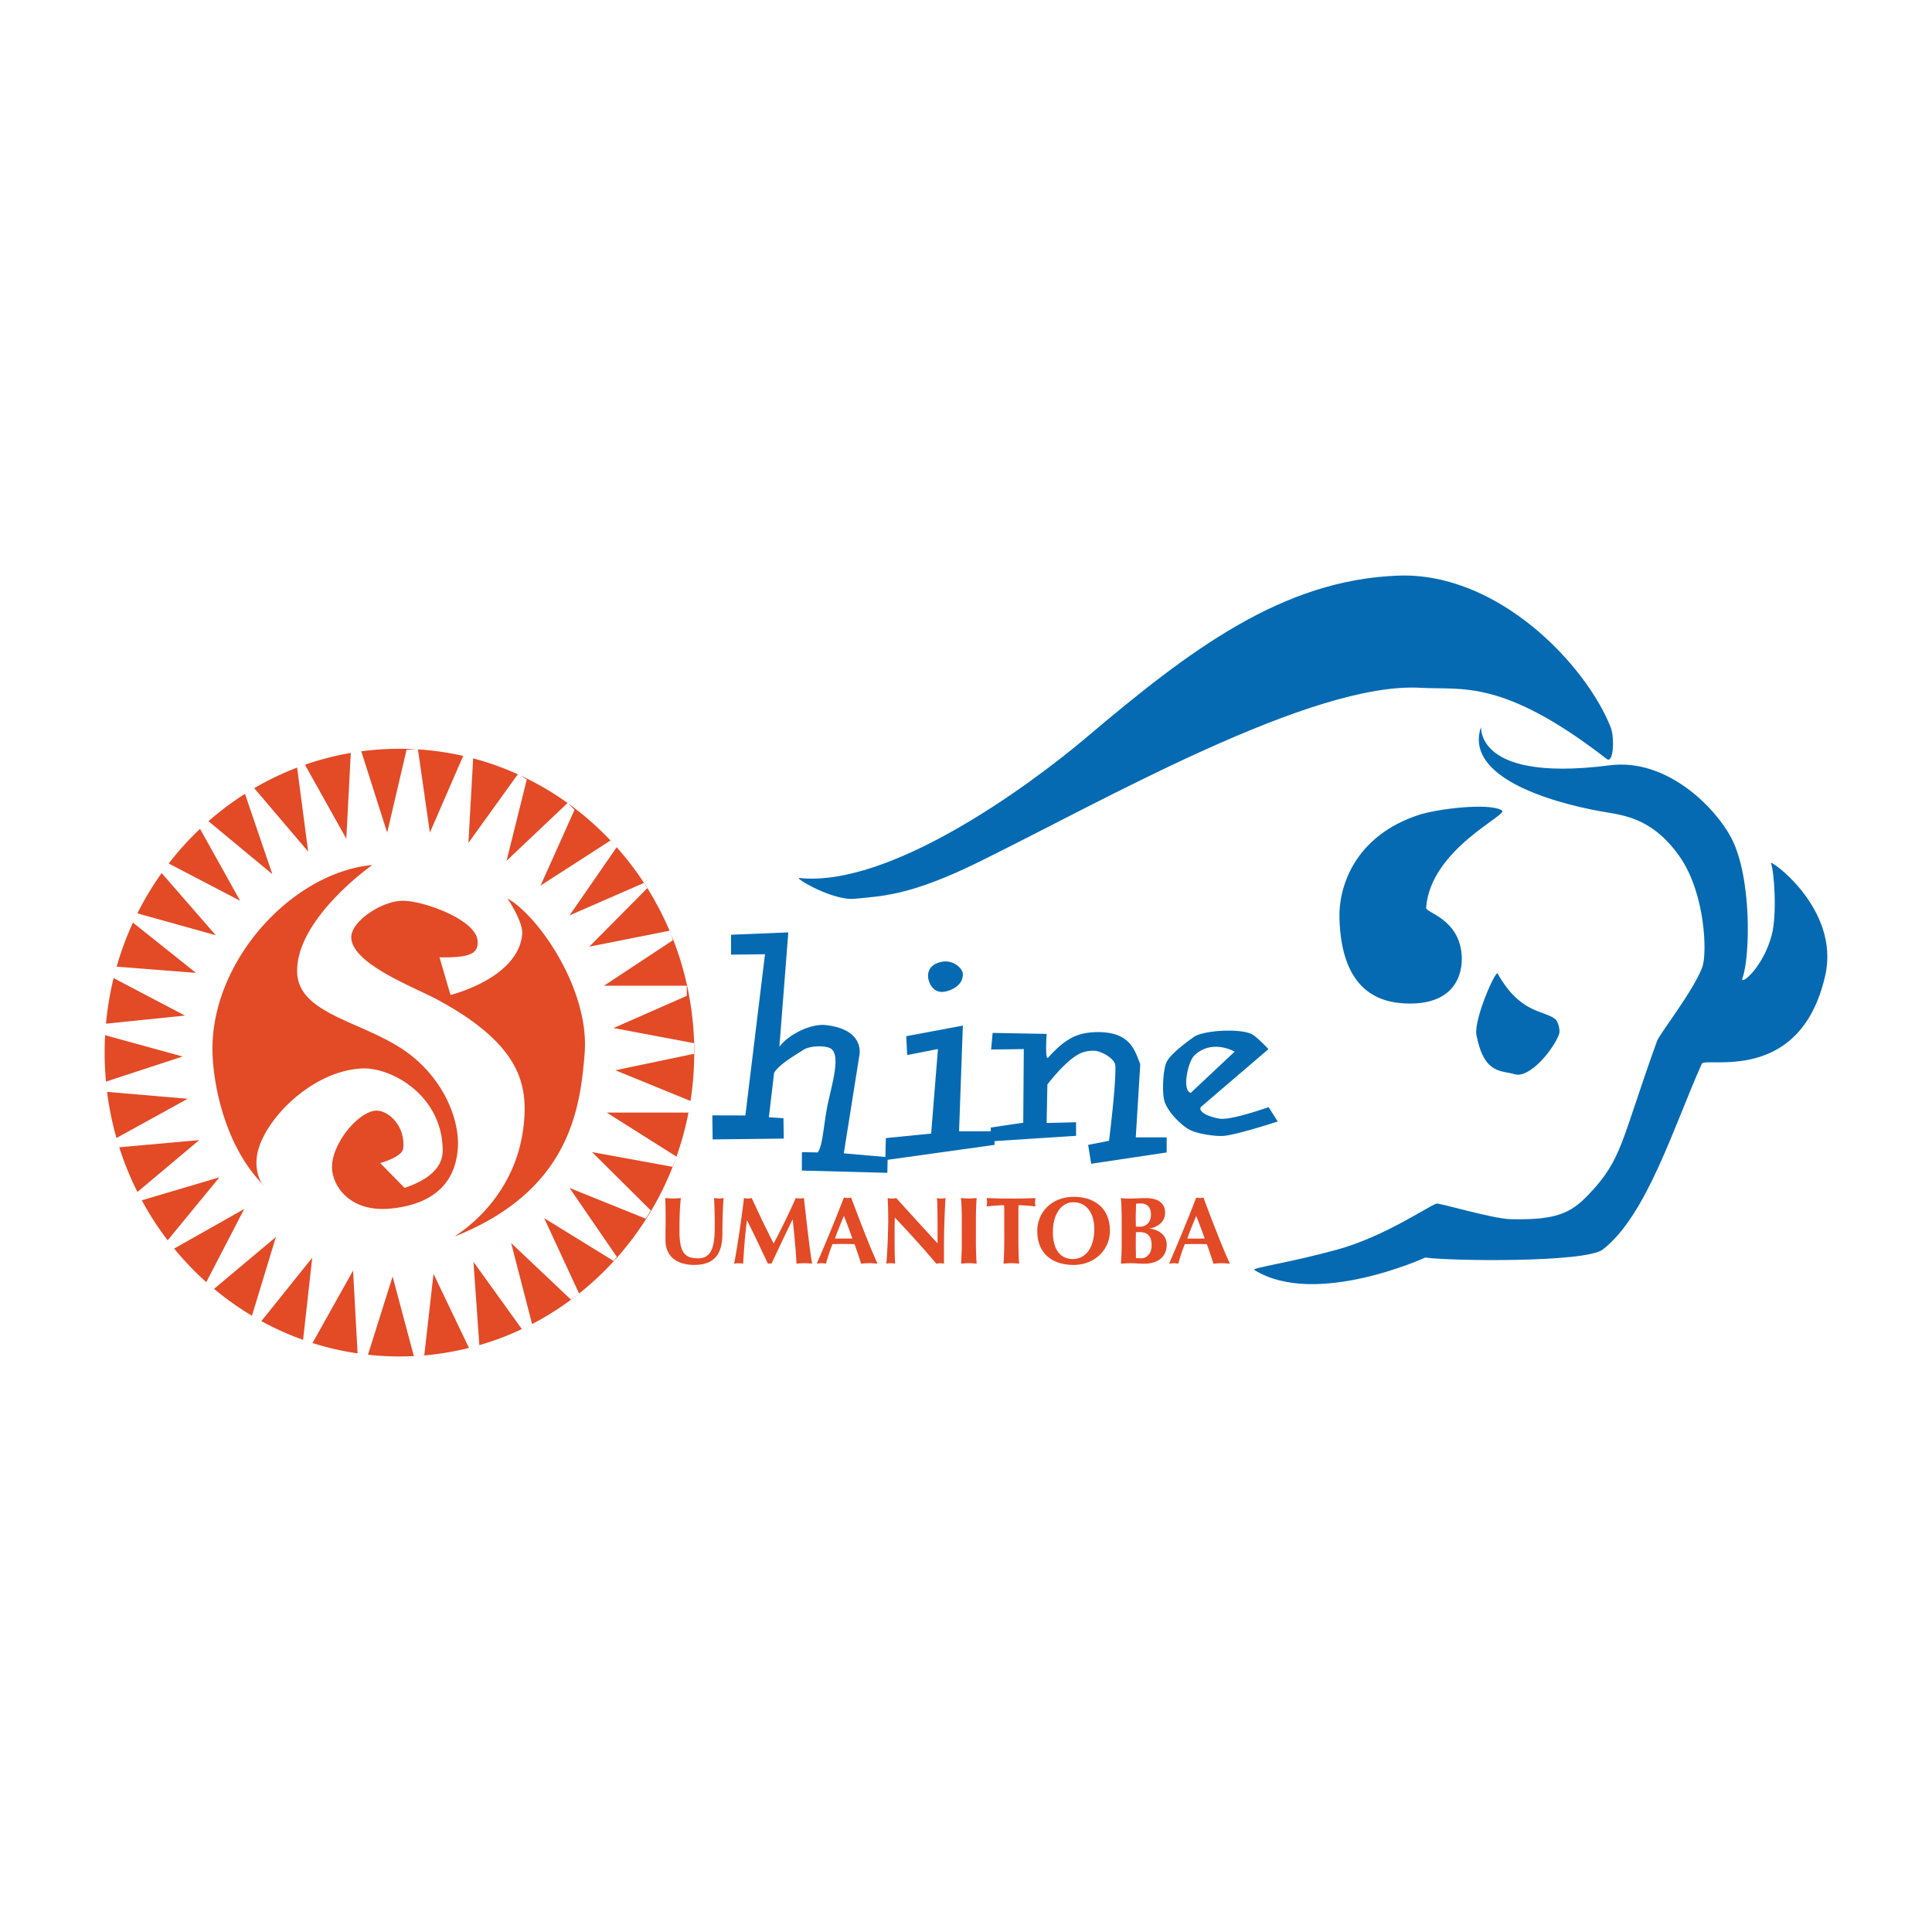
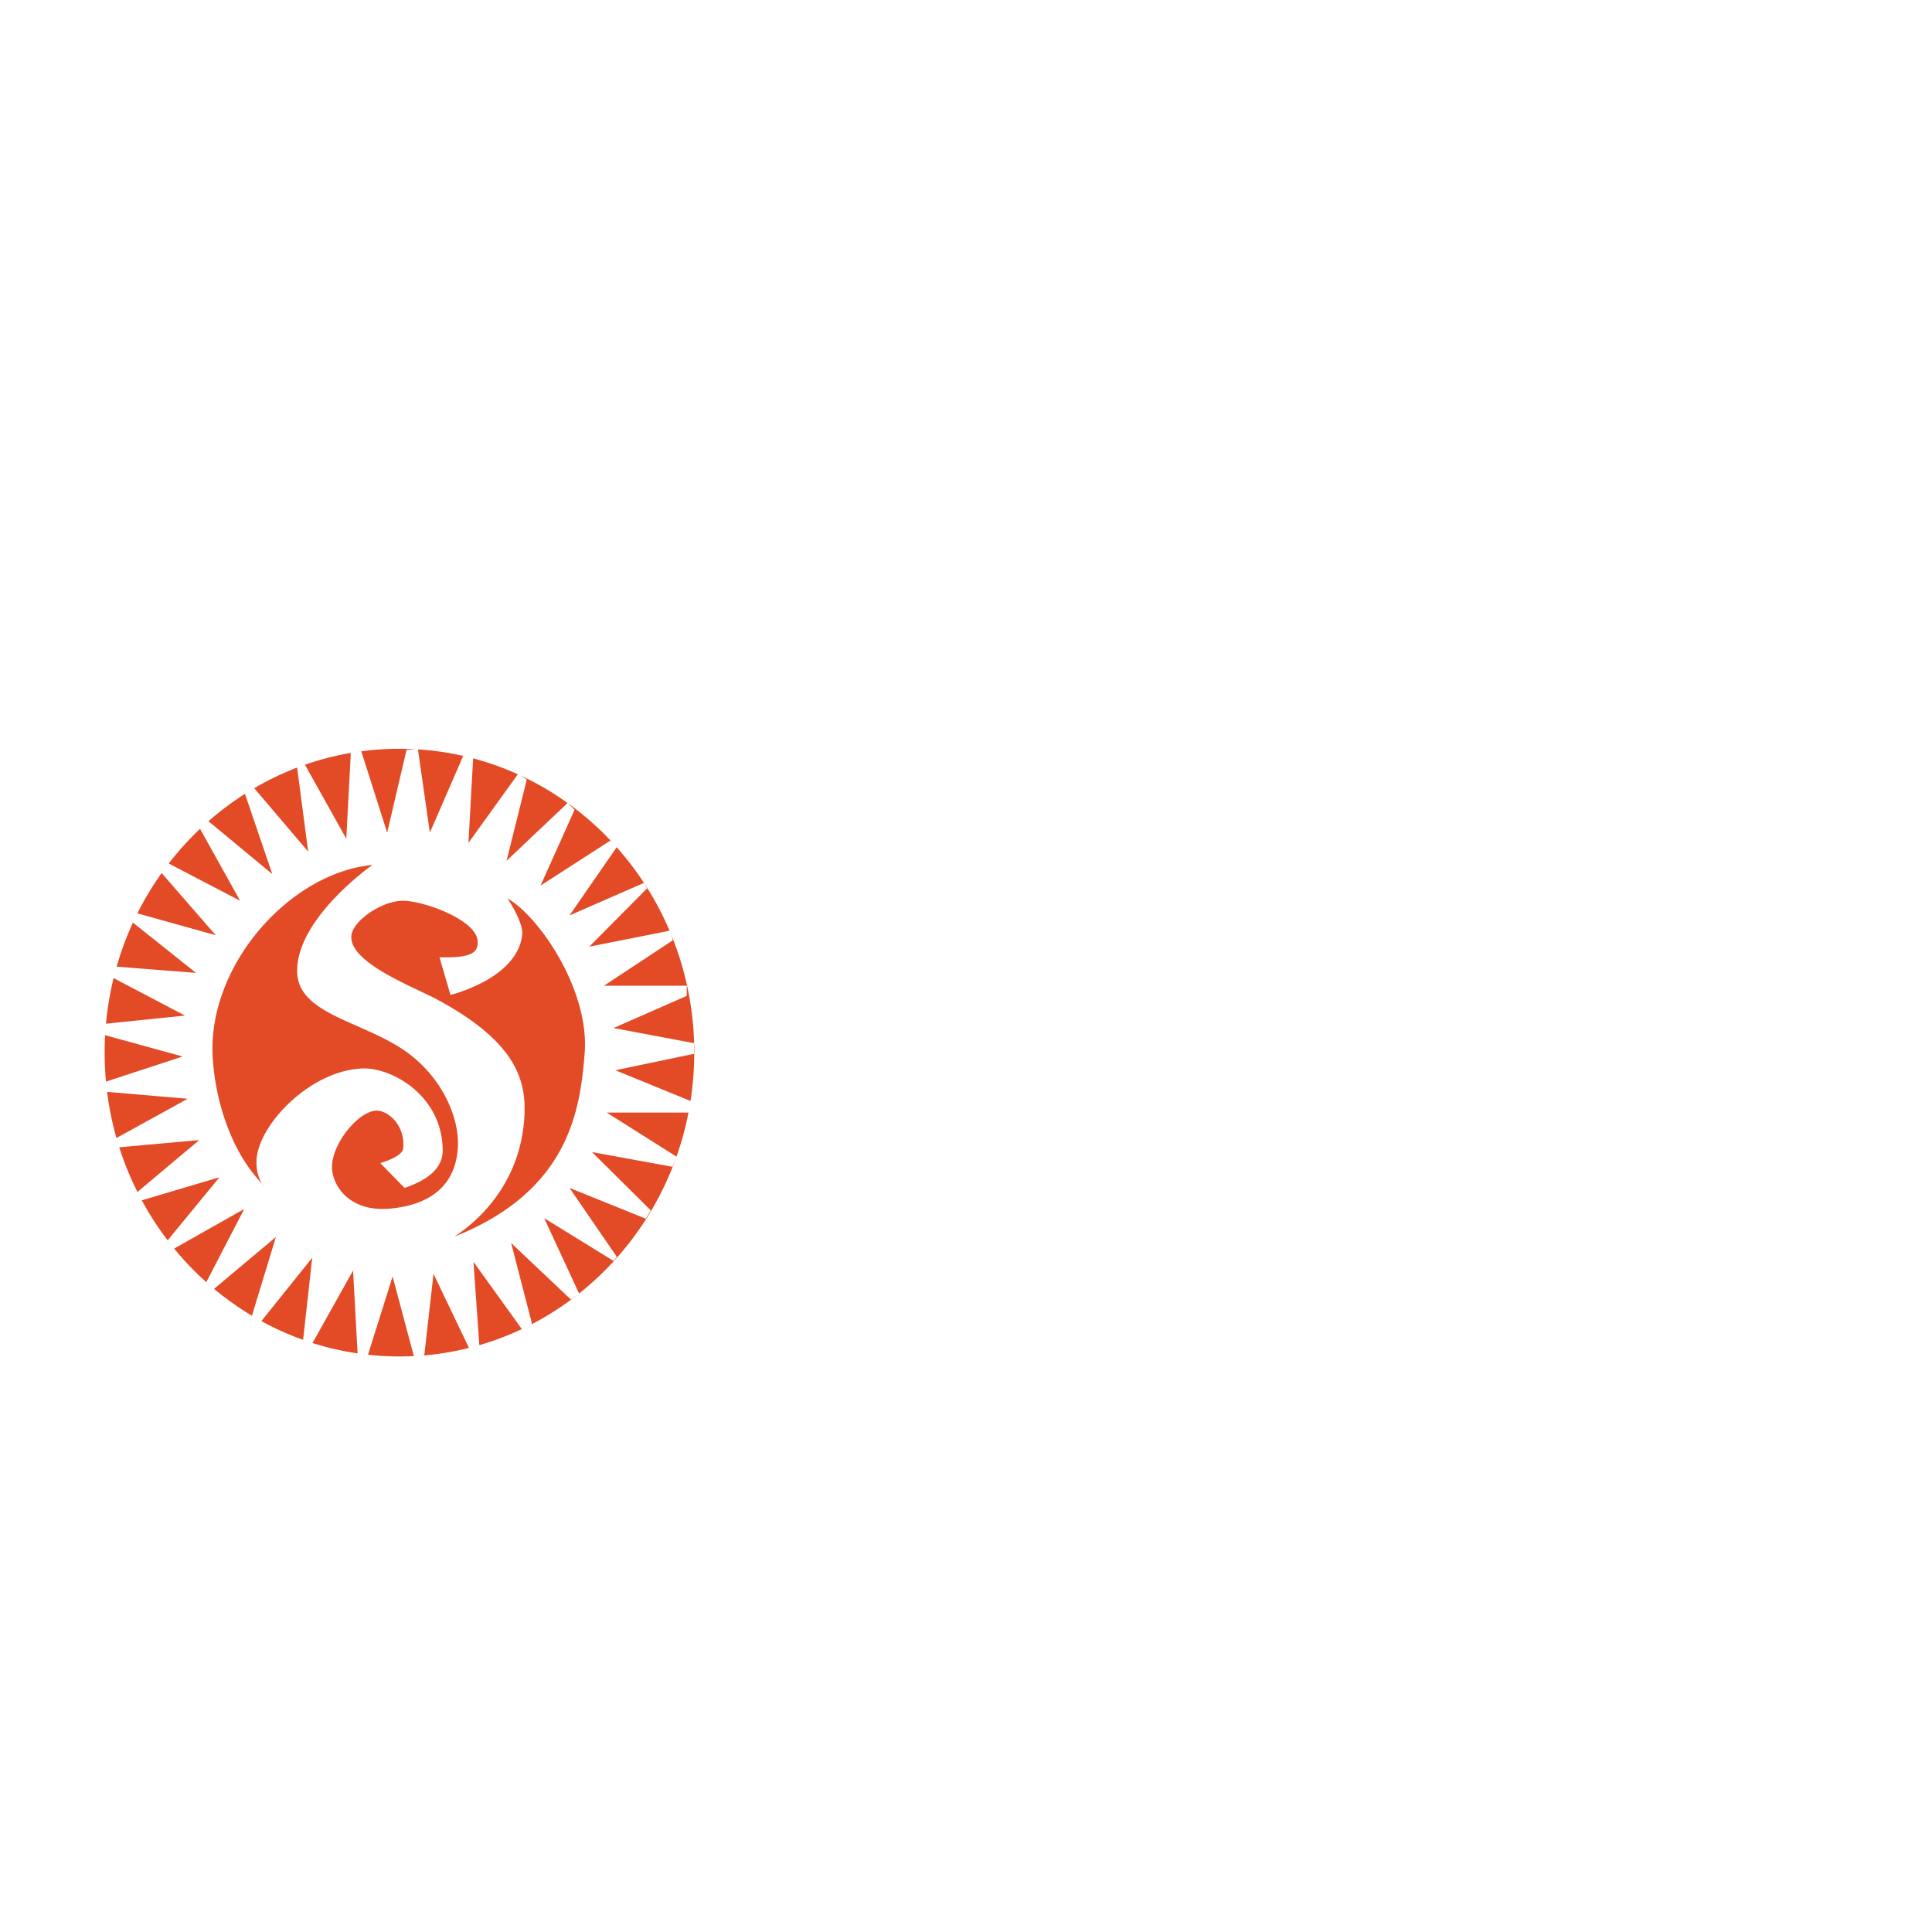
<svg xmlns="http://www.w3.org/2000/svg" id="Layer_1" data-name="Layer 1" viewBox="0 0 3000 3000">
  <defs>
    <style>.cls-1{fill:#e34a26;}.cls-2{fill:#056ab2;}</style>
  </defs>
  <title>Shinerama_logo</title>
  <path class="cls-1" d="M788,1395.13c48.5,27.11,127.68,142,119.84,240.39C901,1721.31,885,1846.28,711.12,1918c-29.4,12.13,96.15-40.71,103.28-186.18,2.76-56.21-15-114.85-135.54-179.76-36.3-19.55-133.52-55.78-133.39-97,.08-24.74,48.51-57.07,81.32-56.36s113.42,30,114.85,62.77c.7,16-5.71,26.4-59.21,25l17.12,58.5s104-25.23,111.28-93.45c2.14-20-22.82-56.36-22.82-56.36m-209.73-52.07c-127,12.13-253.23,152.66-248.24,293.35,1.92,54.17,21.4,144.64,77.76,202.42,7.15,7.34-12.13-6.42-9.28-39.94,4.59-53.84,83.47-137,164.78-139.82,44.37-1.56,123.41,41.37,124.12,127,.18,20.8-12.84,42.79-59.2,58.49L590.41,1806s34.37-9.32,35.67-22.83c3.56-37.09-25.39-60.38-43.52-58.49-27.59,2.88-67.76,52.07-67,88.45.55,27.8,27.11,69.91,91.31,63.49,35.16-3.52,99.86-17.84,104.14-95.59,2.32-42.12-21.4-104.13-77-145.53-67-49.87-172.47-59.06-172.63-127.68C461.1,1425.09,578.28,1343.06,578.28,1343.06Zm379.3-27.53a474.15,474.15,0,0,1,82.12,129.7L915,1470l89.88-90.6-5-8.39-115.56,50.48Zm-75.32-68a464.81,464.81,0,0,1,70.68,62.83l-5.15-5.14-108.42,69.9,52.78-117.7ZM807.84,1204a454.13,454.13,0,0,1,73.47,42.91l-94.73,89.75L818,1210.38Zm-73.14-26.44a445,445,0,0,1,69.38,24.75l-76.71,106.53ZM649,1163.63a444.27,444.27,0,0,1,70.26,10.13l-51.76,119.13Zm-88,3a449.3,449.3,0,0,1,59.37-3.94c8.63,0,17.2.27,25.72.75l-14.8.82-30.09,128.64Zm-87.45,20.85a442.64,442.64,0,0,1,71.18-18.34l-7,133.27Zm-78.77,36.41a449.61,449.61,0,0,1,66.61-32l17.12,130.45Zm-71.06,51.3a460.56,460.56,0,0,1,56.65-42.51l42.5,124.66ZM262,1340.83A469.92,469.92,0,0,1,310.64,1287l62.2,111.68Zm-48.66,77.41A475,475,0,0,1,251,1355.66l84,96.54ZM181.12,1501a477.08,477.08,0,0,1,25.31-68.37l97.93,78.06Zm-16.54,88.58a481.74,481.74,0,0,1,11.82-70.81L287.24,1577Zm0,89.94c-1.36-14.82-2.09-29.83-2.09-45q0-13.63.77-27.07l120.41,33.09Zm16.26,87.57a482.84,482.84,0,0,1-14.69-72.65l.32,1,125,10.71Zm32.55,83.81a477.52,477.52,0,0,1-28.21-69.39l124.16-11.16ZM260.32,1926a473.08,473.08,0,0,1-40.14-62.15l120.56-35.75Zm60,64.93a467.73,467.73,0,0,1-49.89-52.15l108.79-61.46Zm70.89,52.14a458.94,458.94,0,0,1-58.81-41.73l96-80.51Zm79.41,37.42a447.9,447.9,0,0,1-64.76-29.06L484.84,1953Zm84.63,21.05a443.78,443.78,0,0,1-70-16.09l63-112.54Zm87.37,4.19q-11.13.55-22.38.57a447.85,447.85,0,0,1-48.84-2.68l38.23-121.44Zm85.6-12.67A445.64,445.64,0,0,1,655.12,2105l3.76-.88,14.28-126.17Zm82.11-29.26a446.41,446.41,0,0,1-66,24.94l-9.14-129.39Zm88.1-54.64A456.2,456.2,0,0,1,826.23,2056l-32.52-125.83,92.74,87.74Zm170.77-282.25c-22,114-83.85,213.28-170,281.63l-54.2-117L952.79,1958l5-6.42-73.47-107,118.41,47.79,7.85-12.84-91.31-90.59,124.83,22.82,6.42-15.69-108.43-68.48h127Zm8.81-92.44a490.24,490.24,0,0,1-5.79,75.11l-116.62-47.69,122-25.51v-16.57L952.79,1596.3l113.63-49.94v-15.69H937.81l107-70.62-2.38-8.32A482.8,482.8,0,0,1,1078.05,1634.5Z" />
-   <path class="cls-2" d="M2298.84,1131.63c5.36-18.09-26.06,85.92,200.38,56.76,89.64-11.54,165,66.38,189.22,112.91,32,61.46,29.15,184.75,17.37,217.14-5,13.65,31.66-14.79,45.29-66.38,8.69-32.88,3.65-101.08-1.24-111.67-3.72-8.07,107.95,70.1,84.37,174.33-38.71,171-186.5,125.57-191.7,137.11-42.18,93.67-85.22,235.8-153.85,288.48-26.68,20.47-236.37,18-275.46,12.41,0,0-171,78.32-265.52,19.23-5-3.1,56.45-11.55,129-31.64,73.78-20.43,140.42-67,153.85-71.35,4.42-1.41,86.64,23.57,115.4,24.2,70.82,1.53,93-9.14,121-38.47,52.74-55.21,49.82-82.16,106.09-238.23,4-11.17,55.75-76.62,70.1-114.15,8.07-21.09,5-114.77-34.74-171.85-37.13-53.38-77.1-63.31-112.29-68.86-58.3-9.2-222.1-46.22-197.28-130m26.67,380c34.73,62.51,72,57.06,89.34,70.72,4.67,3.68,8.07,17.31,6.2,23-7.35,22.2-45.28,70.1-69.48,62.66-20.23-6.23-47.15.77-58.94-60.8C2288.08,1583.38,2322.41,1506,2325.51,1511.62Zm6.83-253.12c-19.23-12.44-100.43-2.54-129,6.82-98.64,32.26-124.88,110-123.46,160.68,3.1,111,60.09,130.21,101.74,132.15,77.55,3.61,90-45.68,88.1-74.45-3.73-57.08-55.81-66.19-55.22-74.14C2221.29,1318.06,2342.89,1265.32,2332.34,1258.5Zm162.54-80c10.83,8.37,12.24-33.81,6.25-49-38.51-97.44-175-241.37-330.09-235.65-179.88,6.63-322.61,114.64-483.91,251.1-92.62,78.37-306.47,233.29-446.07,218.4-8.69-.92,51.48,35.66,86.24,32.26,43.5-4.25,86.86-5,193.56-57.56,195.4-96.32,516.18-279.87,685.53-270C2270.3,1071.76,2333,1053.15,2494.88,1178.47Z" />
-   <path class="cls-2" d="M1441.2,1512.84c-1.22,9.25,5.71,30.49,25.79,27,9.6-1.68,28.25-9.23,28.14-27-.05-8.38-12.16-19.93-27-19.93,0,0-24.32,0-27,19.93m-305.93-61.4-.06,30.92,52.75-.58-30.48,250.3-51.29-.15.44,37.37L1217,1768l-.44-31.65-22.67-1.47L1202,1666c7.12-12.68,32.54-27.51,45.72-35.91,8.2-5.22,26.39-7.06,38.69-3.51,19.82,5.7,8.31,46.29,0,82.94-7.75,34.24-8.2,69.18-16.7,80l-24.49-.49-.13,28.62,132.77,3.52.44-20.22,166-23.16v-5.86l126.62-8.21v-21.1l-45.73,1.17,1.18-59.79s31.06-41.33,53.92-49.51a49.64,49.64,0,0,1,19.79-2.81c9.8.47,31.21,11.87,31.8,23,1.47,28-9.82,116.8-9.82,116.8l-32.39,6.3,4.69,29.31,117.24-17.58v-23.45H1763.6l7-113.72c-8-18.75-13.7-49.68-65.22-49.68-30.77,0-50.12,8.79-77.81,39.57-5.21,5.78-2.35-36.79-2.35-36.79l-83.87-1.55-2.34,25.79,50.75-.64-.88,114.3-50.41,7.48v5.86h-49.24l5.86-164.13L1407.2,1609l1.46,29.31,47.78-9.38-10.55,131.31-70.34,7-.74,29.31-64.56-5.63,24.26-152.64s9.09-40-52.9-46.6c-21.64-2.31-56.28,13.63-71.37,33.7l13.84-177.56Zm713.92,245.47c-14.07-2.79-4.89-48.43,5.86-58.43,27.64-25.69,62.14-5.47,62.14-5.47ZM1984,1741.46l-14.07-22.28s-56.7,20.08-74.93,18c-9.37-1.06-34.83-7.92-30.58-18l105.22-90.12s-18.58-20-26.67-23.6c-20.38-9.08-75.33-5.18-89.1,4.69-11.64,8.34-35.68,25.95-42.21,38.69-6,11.62-7.35,48.65-3.49,61.13,5.25,17,27.22,39,41,45.26,12.37,5.66,38.57,9.74,51.58,8.5C1922.22,1761.7,1984,1741.46,1984,1741.46Z" />
-   <path class="cls-1" d="M1843.62,1923.27c2.14-6,4.35-11.89,6.67-17.75s4.7-11.65,7.21-17.41c2.34,5.76,4.61,11.57,6.75,17.41s4.28,11.76,6.4,17.75Zm25.11-63.67c-1,.15-1.9.32-2.81.47a14.71,14.71,0,0,1-5.61,0c-.91-.15-1.85-.32-2.81-.47q-2.73,7.25-6,15.44c-2.15,5.44-4.36,11-6.68,16.76s-4.65,11.48-7,17.19-4.63,11.22-6.87,16.59-4.33,10.37-6.33,15-3.74,8.87-5.34,12.56-2.88,6.72-3.94,9.09c1.38-.18,2.69-.32,3.87-.5a35.08,35.08,0,0,1,3.52-.24,32.76,32.76,0,0,1,3.47.24c1.13.18,2.29.32,3.47.5q2.1-7.65,4.58-15.2t5.47-15.09c2.58-.07,5.14-.15,7.68-.19s5.09-.1,7.68-.1c3.18,0,6.33,0,9.45.1s6.28.12,9.46.19q2.76,7.53,5.32,15.14t4.87,15.15c2.07-.18,4.16-.32,6.28-.5s4.21-.22,6.28-.24,4.16.1,6.27.24,4.39.32,6.73.5c-1.88-4-3.89-8.6-6.06-13.64s-4.43-10.44-6.8-16.2-4.75-11.72-7.18-17.9-4.88-12.41-7.29-18.69-4.8-12.51-7.12-18.61S1870.82,1865.24,1868.73,1859.6Zm-80.51,74.16a25,25,0,0,1-2.26,10.93,16.49,16.49,0,0,1-5.89,6.79,14.63,14.63,0,0,1-8.1,2.36c-1.6,0-3,0-4.28-.09s-2.54-.13-3.84-.2c0-1.31,0-3,0-4.9s0-4.14-.1-6.47-.07-4.76-.1-7.24,0-4.9,0-7.24c0-3,0-5.62.08-7.88s.07-4.43.07-6.45c.86,0,1.82,0,2.83-.07s2.22-.08,3.52-.08q8.91,0,13.52,5.12T1788.22,1933.76Zm-1-47.72a22.15,22.15,0,0,1-1.45,8.22,16.74,16.74,0,0,1-3.82,5.86,15.81,15.81,0,0,1-5.39,3.52,17.07,17.07,0,0,1-6.18,1.16h-6.65c0-2.48,0-5-.07-7.43s-.08-5-.08-7.64c0-1.69,0-3.69.1-6s.12-4.66.2-7.17.19-5,.29-7.41c.62-.1,1.21-.2,1.78-.24a18.73,18.73,0,0,1,2.11-.15c.84,0,2,0,3.35,0a16.84,16.84,0,0,1,9.28,2.36,13.32,13.32,0,0,1,5,6.23A23,23,0,0,1,1787.19,1886Zm-45.5,35.21c0,4.13,0,8,0,11.57s-.12,7-.2,10.27-.22,6.47-.36,9.6-.35,6.35-.57,9.58c1.11-.1,2.49-.23,4.13-.32s3.4-.23,5.27-.3,3.72-.12,5.52-.12c2.44,0,4.85.07,7.16.19s4.7.23,7.09.35,4.88.2,7.46.2a49.62,49.62,0,0,0,10.34-1.06,37.3,37.3,0,0,0,9.38-3.25,28.53,28.53,0,0,0,7.66-5.74,24.71,24.71,0,0,0,5.15-8.35,31.55,31.55,0,0,0,1.89-11.22,22.61,22.61,0,0,0-1.89-9.36,21.91,21.91,0,0,0-4.88-6.92,27.55,27.55,0,0,0-6.57-4.7,35,35,0,0,0-7-2.73,29.07,29.07,0,0,0-6.23-1v-.29a36.49,36.49,0,0,0,6-1.55,37.58,37.58,0,0,0,6.41-3,27.83,27.83,0,0,0,5.81-4.68,21.6,21.6,0,0,0,5.83-15.12c0-5.34-1.3-9.72-3.79-13.09a21.46,21.46,0,0,0-10.44-7.44,45.44,45.44,0,0,0-15.61-2.36c-2.83,0-5.74.07-8.76.19s-6,.23-9.06.35-5.94.2-8.77.2c-2.44,0-4.65-.1-6.67-.27s-3.82-.32-5.44-.47c.22,3.22.42,6.4.57,9.55s.27,6.33.36,9.58.15,6.67.2,10.24,0,7.44,0,11.55Zm-42.54-13.2a74.26,74.26,0,0,1-2.71,20.93,42.92,42.92,0,0,1-7.26,14.65,30.17,30.17,0,0,1-10.59,8.59,29.53,29.53,0,0,1-12.68,2.81,31.46,31.46,0,0,1-11.82-2.19,25.79,25.79,0,0,1-9.89-7.22,35,35,0,0,1-6.8-13.1,69.66,69.66,0,0,1-2.51-19.89,71.44,71.44,0,0,1,2.16-17.87,48.09,48.09,0,0,1,6.28-14.55,30.83,30.83,0,0,1,10.07-9.8,26.35,26.35,0,0,1,13.54-3.57,30.13,30.13,0,0,1,13.08,2.83,29,29,0,0,1,10.17,8.2,38.6,38.6,0,0,1,6.62,13A60.09,60.09,0,0,1,1699.15,1908.05Zm-88.49,3.25a64.15,64.15,0,0,0,2.86,19.67,45.9,45.9,0,0,0,8,14.9,44.71,44.71,0,0,0,12.17,10.34,57.08,57.08,0,0,0,15.46,6,78.5,78.5,0,0,0,17.82,2,63.56,63.56,0,0,0,18.52-2.71,55.72,55.72,0,0,0,15.58-7.54,52.11,52.11,0,0,0,12-11.49,50.9,50.9,0,0,0,7.65-14.55,52.17,52.17,0,0,0,2.71-16.75,62.25,62.25,0,0,0-2.8-19.15,46.47,46.47,0,0,0-7.88-14.8,45.26,45.26,0,0,0-12.07-10.49,55.64,55.64,0,0,0-15.38-6.22,74.69,74.69,0,0,0-17.85-2.07,65.75,65.75,0,0,0-19.06,2.71,54.92,54.92,0,0,0-15.71,7.53,50.45,50.45,0,0,0-19.35,26A54.36,54.36,0,0,0,1610.66,1911.3Zm-51.26,10c0,4.11,0,8-.05,11.54s-.12,7-.19,10.25-.23,6.45-.37,9.57-.35,6.33-.57,9.56c1.63-.18,3.45-.32,5.44-.5s4.24-.22,6.67-.24,4.66.1,6.68.24,3.81.32,5.44.5c-.22-3.23-.4-6.43-.57-9.56s-.27-6.32-.34-9.57-.18-6.68-.22-10.25,0-7.43,0-11.54V1879c0-1.7,0-3.22.09-4.55a27.52,27.52,0,0,1,.2-3c1.5,0,3.32,0,5.49.14s4.43.25,6.89.42,4.86.4,7.27.62,4.63.47,6.64.74c-.22-1.11-.39-2.19-.54-3.25a29.66,29.66,0,0,1-.19-3.25,28.81,28.81,0,0,1,.19-3.25c.15-1.06.32-2.14.54-3.25-2.48.07-4.8.17-7,.24s-4.29.15-6.38.2-4.33.13-6.67.17-4.92.08-7.78.1-6.08,0-9.73,0-6.89,0-9.72,0-5.47-.07-7.83-.1-4.63-.09-6.79-.17-4.39-.12-6.65-.2-4.75-.17-7.41-.24c.22,1.11.39,2.19.54,3.25a28.79,28.79,0,0,1,.2,3.25,29.68,29.68,0,0,1-.2,3.25c-.15,1.06-.32,2.14-.54,3.25q3.36-.4,7.16-.74c2.51-.22,5-.44,7.51-.62s4.83-.32,6.94-.42,4-.14,5.42-.14a21.28,21.28,0,0,1,.32,3c0,1.33.1,2.85.1,4.55s0,3.52,0,5.42Zm-66,0c0,4.11,0,8,0,11.54s-.12,7-.19,10.25-.23,6.45-.37,9.57-.35,6.33-.57,9.56c1.62-.18,3.45-.32,5.44-.5s4.24-.22,6.67-.24,4.66.1,6.68.24,3.81.32,5.44.5c-.23-3.23-.42-6.43-.57-9.56s-.27-6.32-.37-9.57-.15-6.68-.2-10.25,0-7.43,0-11.54v-20.09c0-4.11,0-8,0-11.55s.13-7,.2-10.24.22-6.45.37-9.58.34-6.33.57-9.55c-1.63.15-3.45.32-5.44.47s-4.24.27-6.68.27-4.65-.1-6.67-.27-3.82-.32-5.44-.47c.22,3.22.42,6.4.57,9.55s.27,6.33.37,9.58.14,6.67.19,10.24,0,7.44,0,11.55Zm-114.19-31.62c0,5,0,10.25-.17,15.54s-.24,10.54-.42,15.71-.39,10.07-.61,14.72-.42,8.81-.64,12.56-.45,6.82-.64,9.23-.35,4-.47,4.78c1.11-.23,2.24-.4,3.4-.55a32.86,32.86,0,0,1,3.39-.19,33.94,33.94,0,0,1,3.43.19c1.15.15,2.34.32,3.52.55-.13-1.33-.22-3-.32-4.83s-.2-4.24-.3-7-.15-6.3-.19-10.47-.08-9.15-.08-15v-11.4c0-3.86.05-7.75.1-11.64s.1-7.66.2-11.38q17.05,18,33.21,35.9t31.34,35.9c.89-.23,1.82-.4,2.78-.55a24,24,0,0,1,3-.19,25,25,0,0,1,3,.19c1,.15,2,.32,3,.55,0-6.53,0-12.59,0-18.22s0-11,.08-16.13.1-10.19.19-15.24.23-10.22.42-15.53.4-11,.67-17.07.59-12.6,1-19.74c-1.11.22-2.21.39-3.32.54a27.74,27.74,0,0,1-6.65,0c-1.11-.15-2.22-.32-3.32-.54.17,1.13.32,3.1.44,5.88s.22,6.13.3,10.07.12,8.25.17,12.88.07,9.4.1,14.28,0,9.65,0,14.3v12.9q-16.24-17.61-32.23-35.15t-31.88-35.16c-1.11.22-2.22.39-3.32.54a27.74,27.74,0,0,1-6.65,0c-1.11-.15-2.22-.32-3.32-.54,0,2.34.14,5,.27,7.8s.22,6.08.32,9.63S1379.18,1885.33,1379.18,1889.73Zm-82.72,33.54c2.14-6,4.36-11.89,6.67-17.75s4.71-11.65,7.22-17.41q3.51,8.64,6.74,17.41c2.14,5.86,4.29,11.76,6.4,17.75Zm25.11-63.67c-1,.15-1.89.32-2.8.47a14.76,14.76,0,0,1-5.62,0c-.91-.15-1.84-.32-2.8-.47-1.82,4.83-3.82,10-6,15.44s-4.36,11-6.67,16.76-4.66,11.48-7,17.19-4.62,11.22-6.86,16.59-4.34,10.37-6.33,15-3.74,8.87-5.35,12.56-2.88,6.72-3.93,9.09c1.37-.18,2.68-.32,3.86-.5a35.28,35.28,0,0,1,3.52-.24,32.76,32.76,0,0,1,3.47.24c1.14.18,2.29.32,3.48.5q2.1-7.65,4.57-15.2t5.47-15.09c2.59-.07,5.15-.15,7.68-.19s5.1-.1,7.68-.1c3.18,0,6.33,0,9.46.1s6.28.12,9.45.19q2.77,7.53,5.32,15.14t4.87,15.15c2.07-.18,4.17-.32,6.28-.5s4.21-.22,6.28-.24,4.16.1,6.28.24,4.38.32,6.72.5c-1.87-4-3.89-8.6-6.06-13.64s-4.43-10.44-6.79-16.2-4.75-11.72-7.19-17.9-4.88-12.41-7.29-18.69-4.8-12.51-7.11-18.61S1323.67,1865.24,1321.57,1859.6Zm-161.45,35.6q8.31,16.72,16.32,33.53t15.88,33.54c.44-.08.91-.15,1.4-.2a9.92,9.92,0,0,1,2.81,0c.49,0,1,.12,1.4.2q8-17.18,16.15-34.28t16.5-34.27h.29q.89,8.61,1.78,17.48t1.67,17.68c.54,5.86,1,11.62,1.43,17.23s.76,11,1,16.16c2.07-.23,4.14-.4,6.18-.55s4.09-.19,6.08-.19,4,.07,6,.19,4,.32,6,.55c-.62-3.5-1.26-7.64-2-12.44s-1.4-10-2.14-15.71-1.45-11.64-2.21-17.89-1.48-12.56-2.22-19-1.45-12.75-2.17-19-1.38-12.21-2-17.9c-1,.22-2.06.39-3.1.54a26.88,26.88,0,0,1-3.1.2,29.19,29.19,0,0,1-3.18-.2c-1.08-.15-2.14-.32-3.17-.54q-5.32,11.78-11.06,23.86t-11.62,23.88q-5.86,11.81-11.74,22.87-4.07-7.83-8.37-16.52t-8.69-17.8q-4.39-9.09-8.69-18.27t-8.37-18c-1,.22-2,.39-3,.54a22.45,22.45,0,0,1-6,0c-1-.15-2-.32-3-.54q-3.06,25.48-6.82,51t-8.39,51c1.18-.23,2.33-.4,3.47-.55a32.87,32.87,0,0,1,3.47-.19,33.75,33.75,0,0,1,3.42.19c1.16.15,2.34.32,3.52.55q1-16.74,2.34-33.54t3.57-33.53Zm-82,69c9.55,0,17.58-1.63,24-5a32,32,0,0,0,14.62-15.71q4.92-10.71,4.93-27.8c0-6.4.07-12.48.17-18.22s.27-11,.47-15.8.39-9,.61-12.63.45-6.55.67-8.74c-1.26.22-2.49.39-3.69.54s-2.44.2-3.7.2-2.51-.08-3.76-.2-2.52-.32-3.77-.54q.55,10.19.86,20.31t.32,20.31q0,8.28-.34,16.08a103.72,103.72,0,0,1-1.75,14.45,40.34,40.34,0,0,1-4.06,11.74,20.22,20.22,0,0,1-7.42,7.88,22.2,22.2,0,0,1-11.69,2.88,50.24,50.24,0,0,1-10.44-.91,21.22,21.22,0,0,1-8.25-3.47,19.68,19.68,0,0,1-6-7.24,40.78,40.78,0,0,1-3.64-12.14,114.93,114.93,0,0,1-1.23-18.19c0-5.69,0-11.25.1-16.74s.29-11.1.59-16.84.73-11.75,1.37-18.12c-2,.22-4,.39-6.05.54s-4.06.2-6.06.2-4-.08-6-.2-4.07-.32-6.06-.54c.15,2.41.29,6.15.42,11.18s.17,11.44.17,19.25c0,2.63,0,5.17,0,7.63s0,5-.1,7.66-.07,5.51-.1,8.64,0,6.67,0,10.64c0,6.91,1.19,12.85,3.47,17.77a31.29,31.29,0,0,0,9.51,12.06,40.58,40.58,0,0,0,14.25,6.85A67.6,67.6,0,0,0,1078.13,1964.19Z" />
</svg>